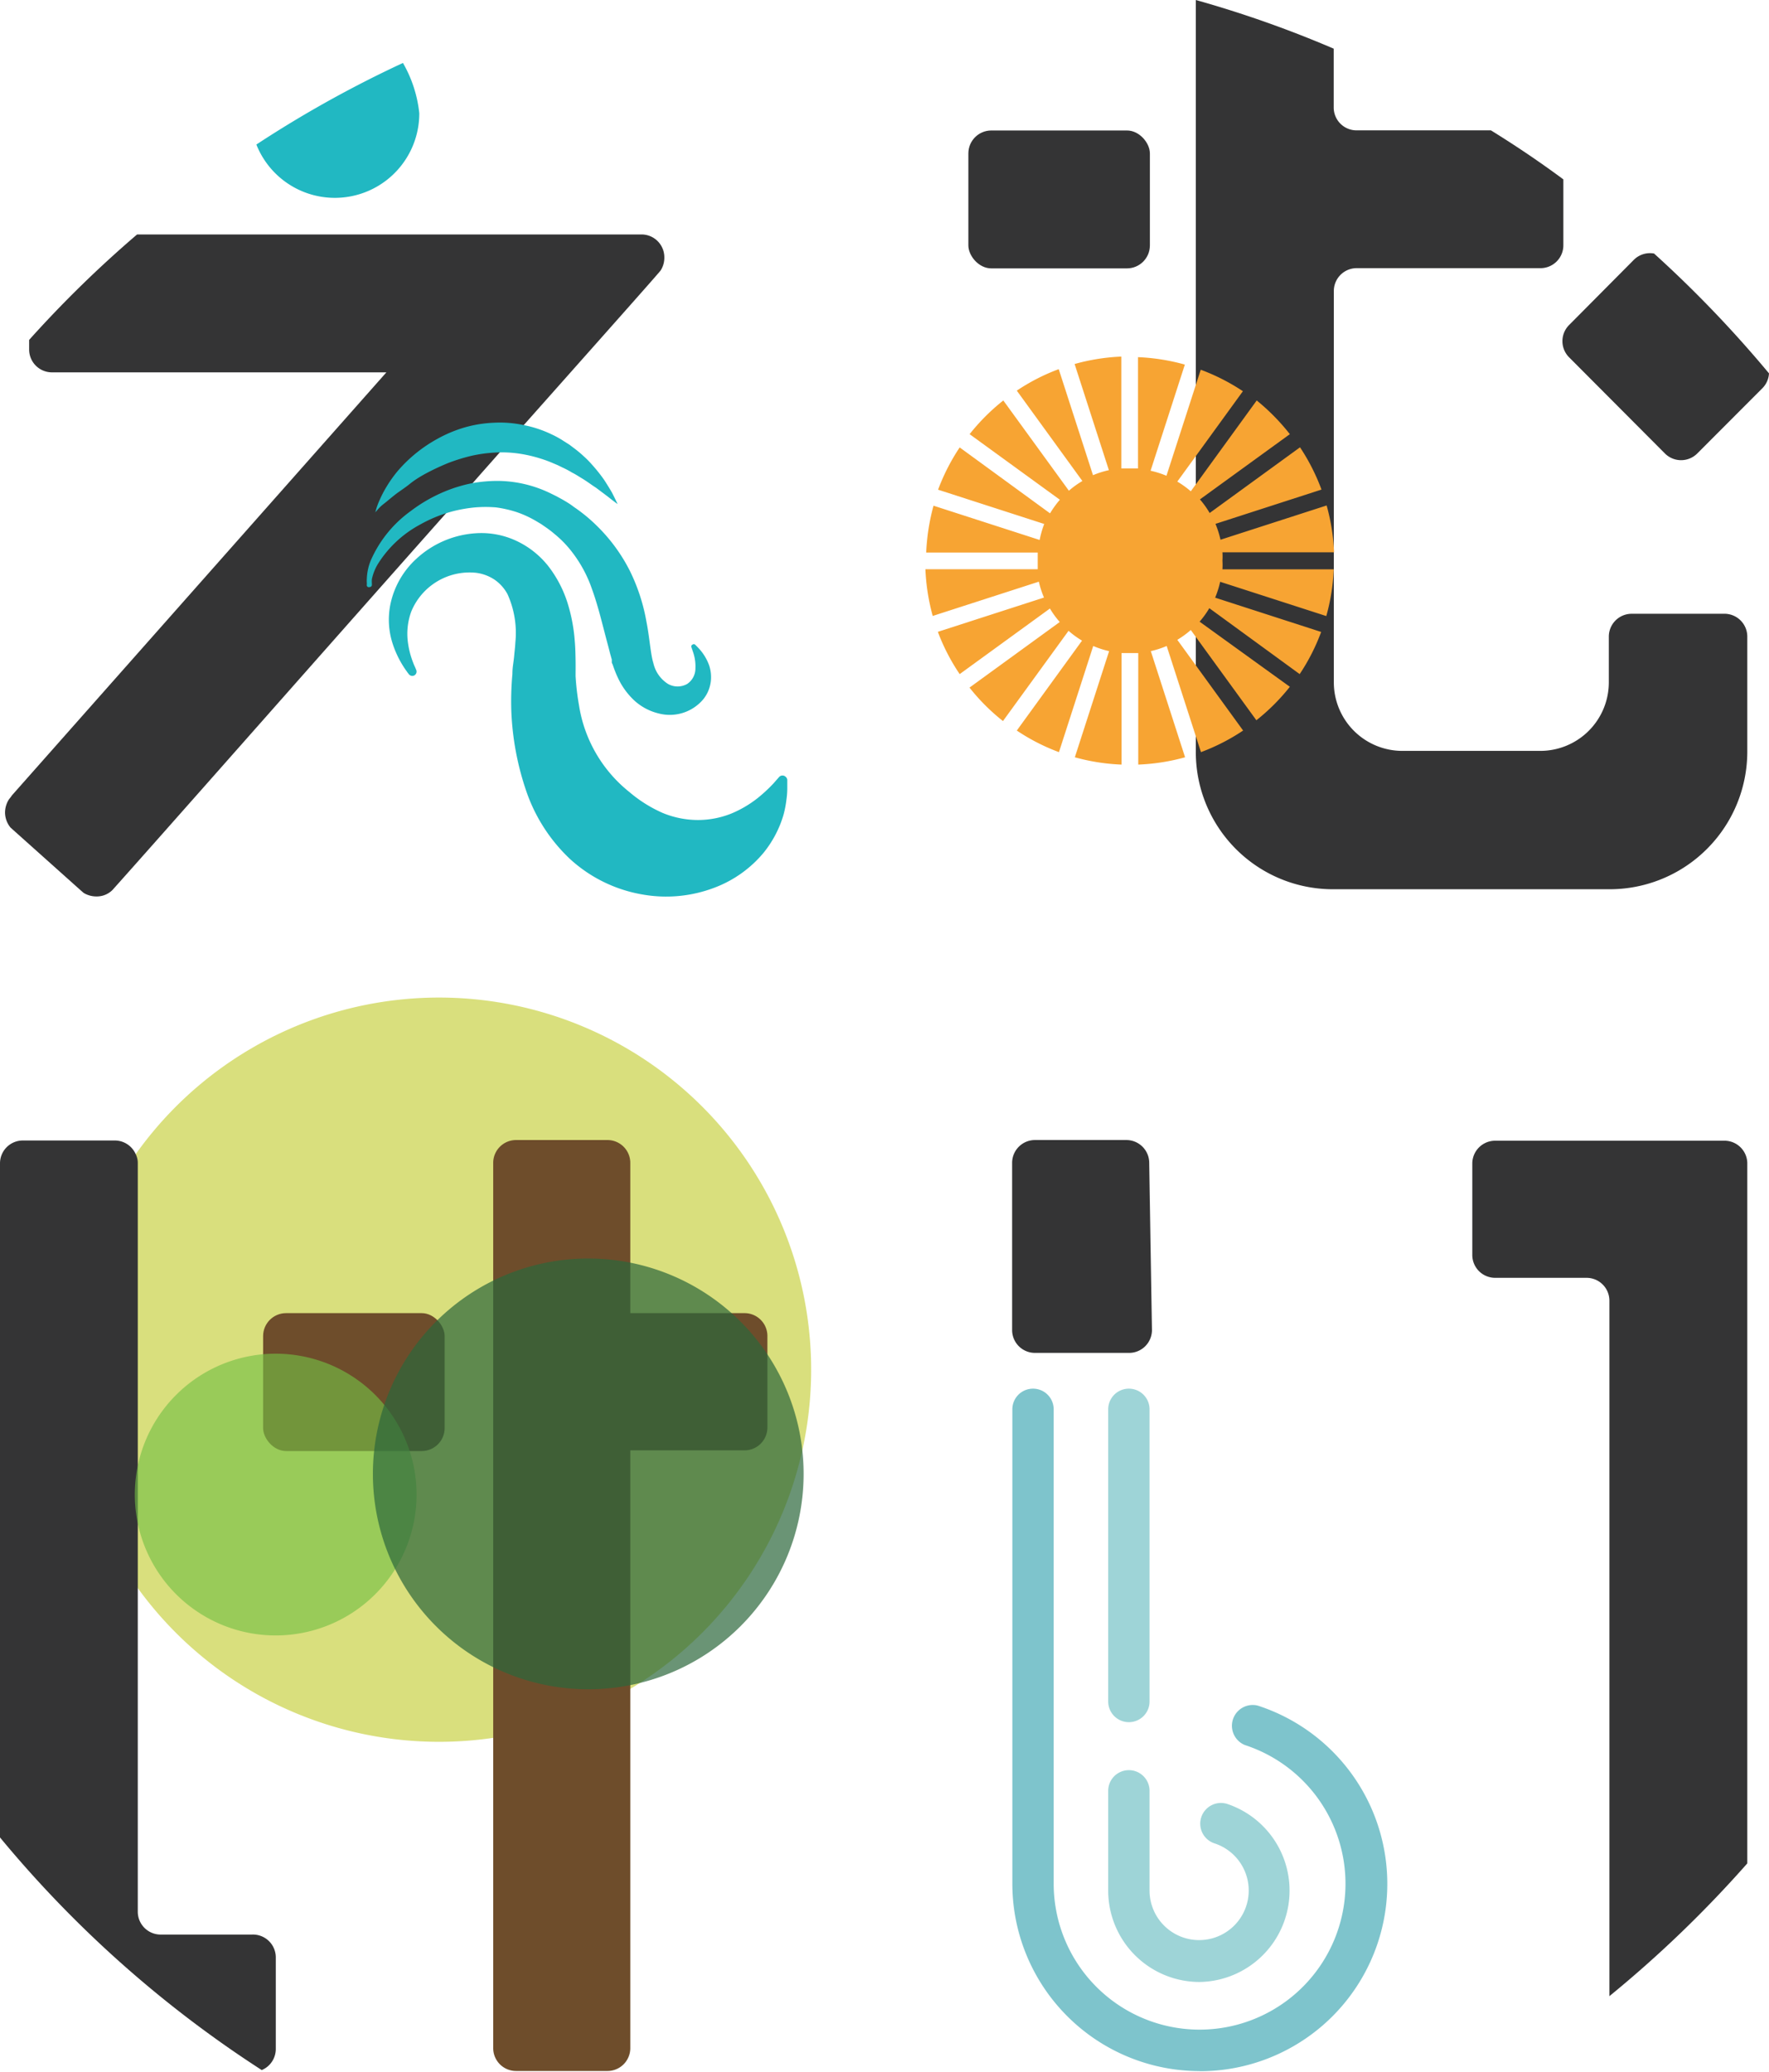
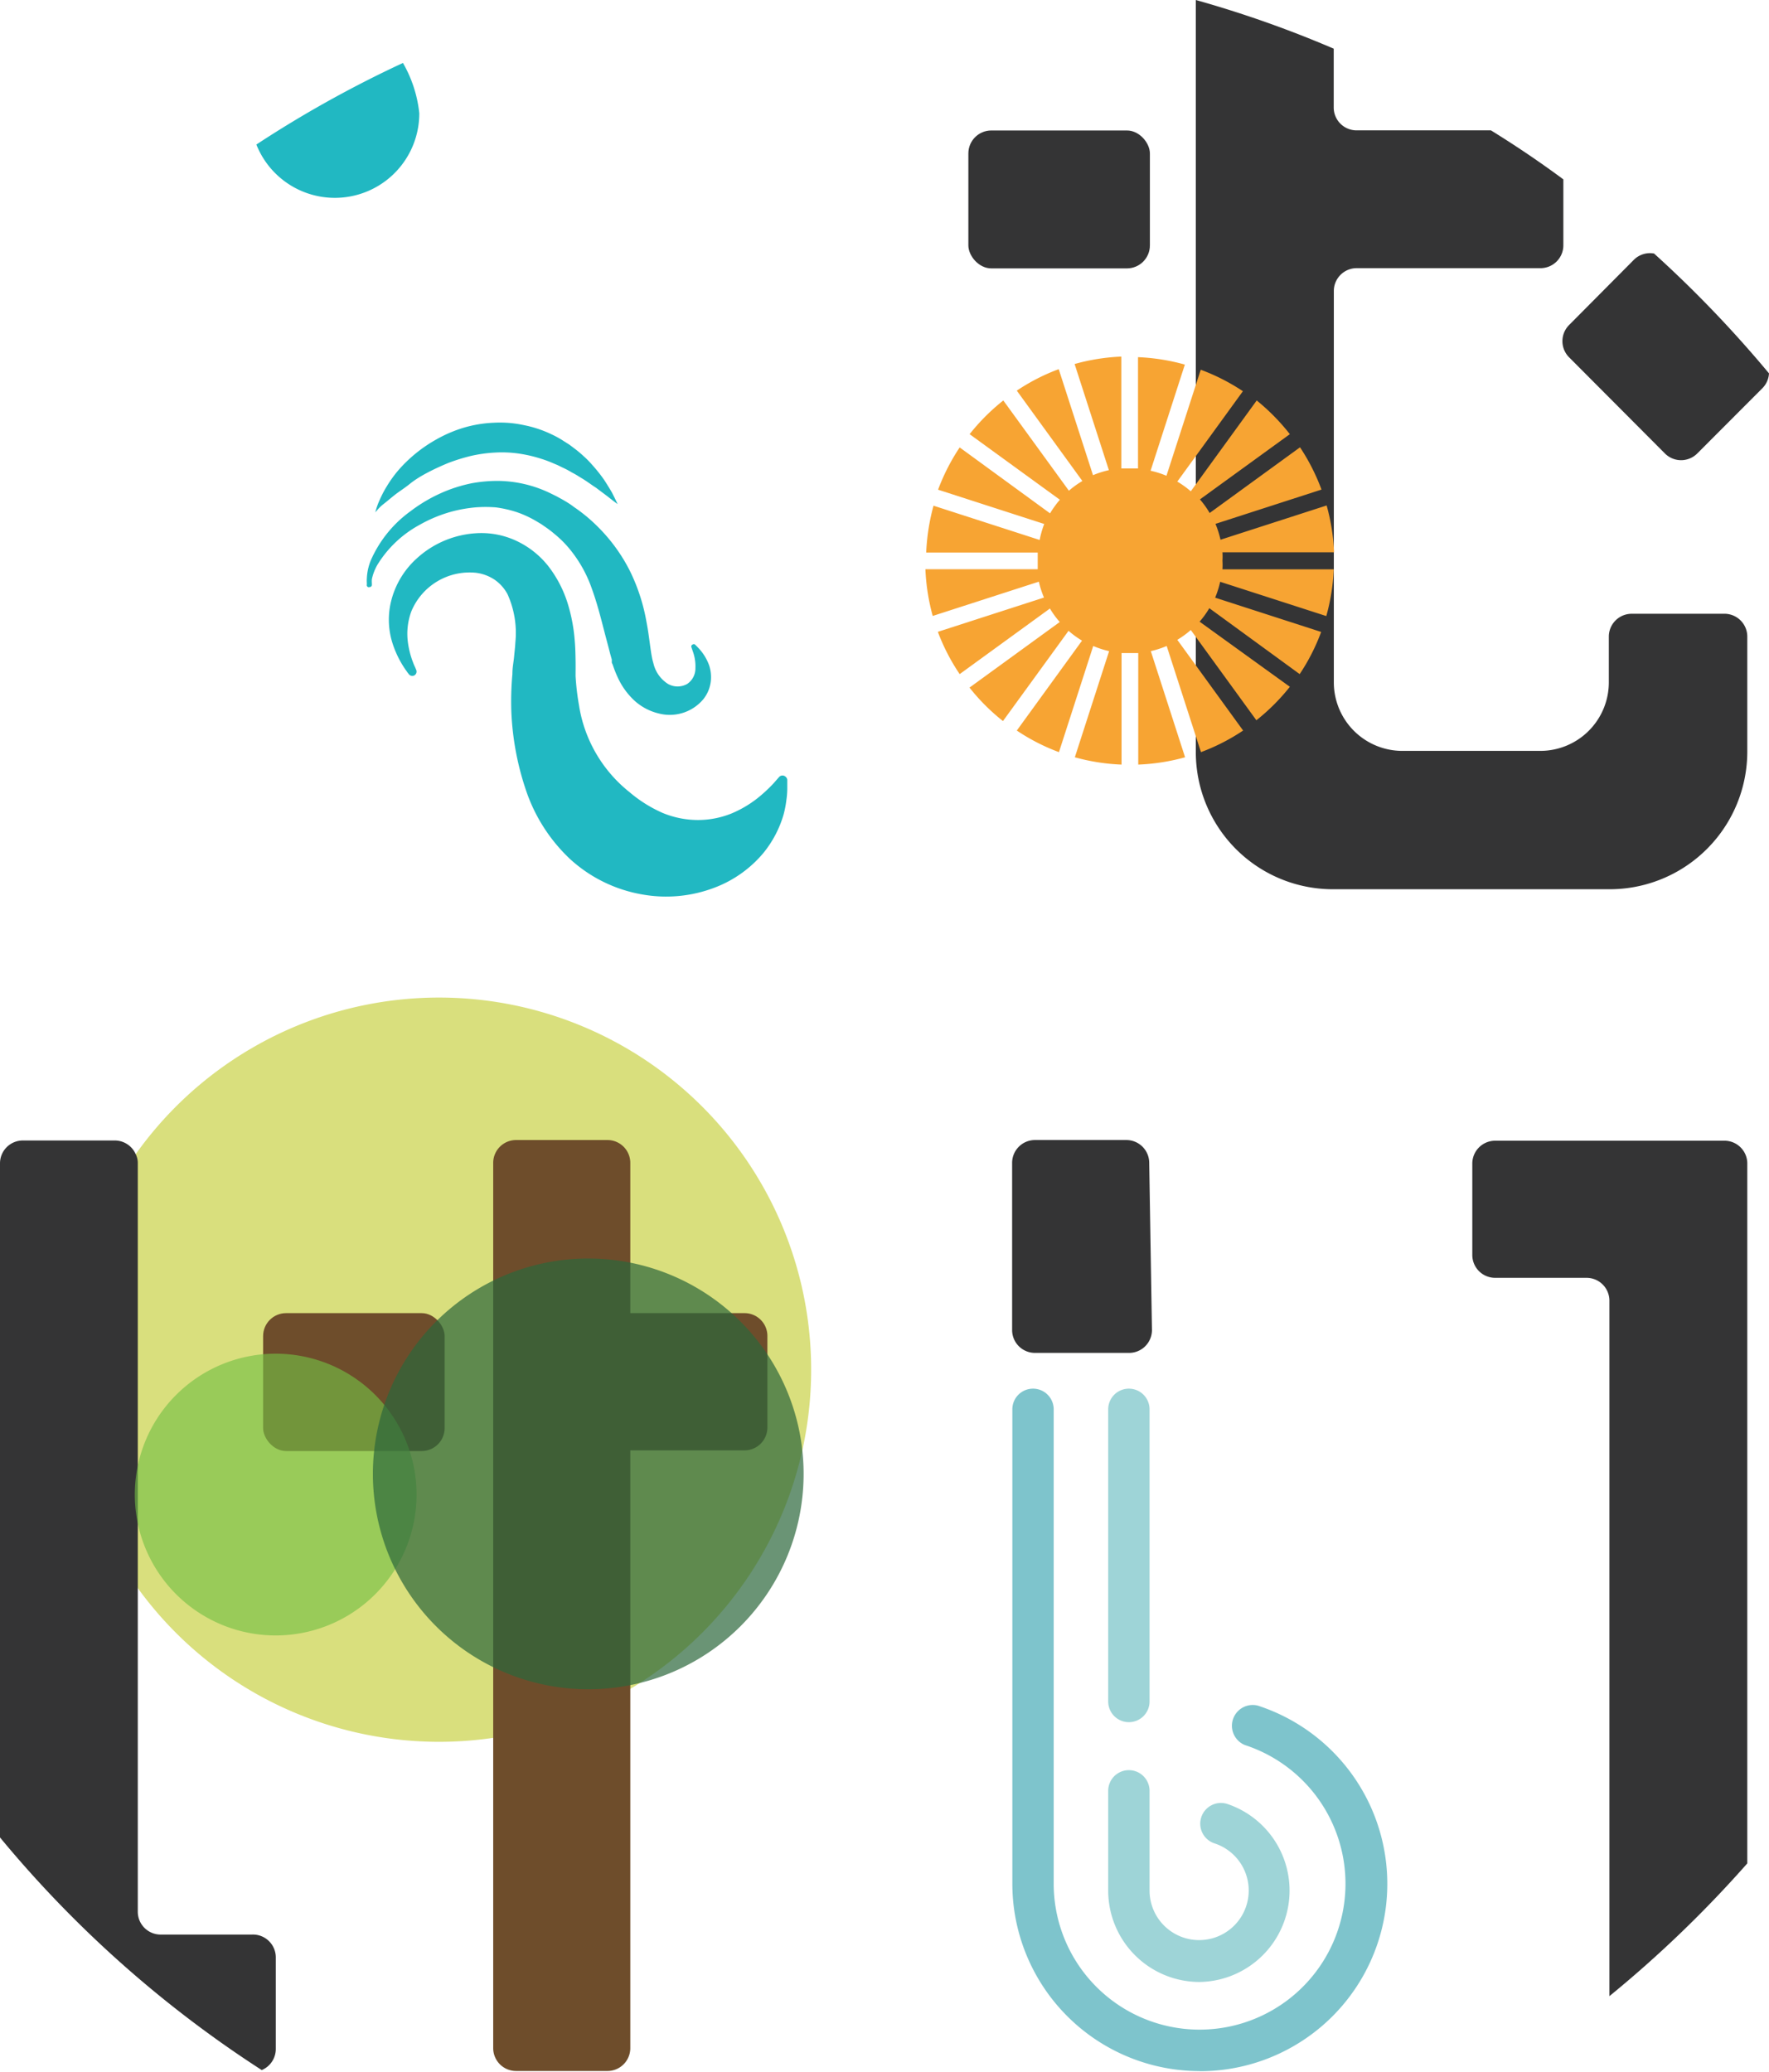
<svg xmlns="http://www.w3.org/2000/svg" viewBox="0 0 154.84 181.33">
  <defs>
    <style>.cls-1{isolation:isolate;}.cls-2{fill:#343435;}.cls-3{fill:#21b8c2;}.cls-4{fill:#f7a433;}.cls-5{mix-blend-mode:multiply;}.cls-6{fill:#cad247;}.cls-6,.cls-9{opacity:0.7;}.cls-7{fill:#6e4d2b;}.cls-8{fill:#74c044;opacity:0.63;}.cls-9{fill:#2c673b;}.cls-10{fill:#7ec4cc;}.cls-11{fill:#9ed4d7;}</style>
  </defs>
  <g class="cls-1">
    <g id="Layer_2" data-name="Layer 2">
      <g id="レイヤー_1" data-name="レイヤー 1">
-         <path class="cls-2" d="M58.15,22.53a2.07,2.07,0,0,1-.31,1.12c0,.06-5.1,5.79-12,13.56L43.74,39.6c-.78.89-1.58,1.78-2.38,2.7s-1.5,1.71-2.28,2.58C27.44,58,14,73.26,9.84,77.9a1.94,1.94,0,0,1-1.39.56,2.15,2.15,0,0,1-1.13-.31l-.41-.36-5.59-5-.4-.36a2.09,2.09,0,0,1-.48-1.32A2.17,2.17,0,0,1,.76,70c.07-.11.2-.24.27-.37L33.82,32.59H4.55a2,2,0,0,1-2-2v-.84A100,100,0,0,1,12,20.52H56.15A2,2,0,0,1,58.15,22.53Z" />
        <path class="cls-3" d="M35.78,59l-.11-.14c-.07-.11-.17-.23-.31-.45a8.74,8.74,0,0,1-.94-1.92A6.8,6.8,0,0,1,34.15,53a7.45,7.45,0,0,1,2.28-4.08,8.46,8.46,0,0,1,5.26-2.25,7.23,7.23,0,0,1,3.36.6A7.73,7.73,0,0,1,48,49.56a10.38,10.38,0,0,1,1.67,3.19,14.83,14.83,0,0,1,.64,3.37c.05.56.06,1.12.07,1.67s0,1,0,1.38a22.06,22.06,0,0,0,.3,2.56,12.09,12.09,0,0,0,4.42,7.6A11.8,11.8,0,0,0,58,71.15a8.11,8.11,0,0,0,3.09.62A7.86,7.86,0,0,0,64,71.21a9.77,9.77,0,0,0,2.28-1.33,13.16,13.16,0,0,0,1.42-1.31L68.2,68h0a.4.4,0,0,1,.58,0,.38.38,0,0,1,.13.25s0,.28,0,.79a7.41,7.41,0,0,1-.08,1,8.86,8.86,0,0,1-.26,1.31,9.53,9.53,0,0,1-1.77,3.33,10.33,10.33,0,0,1-4.23,3,11.87,11.87,0,0,1-6.33.61,12.5,12.5,0,0,1-6.35-3.11,14.69,14.69,0,0,1-3.87-6.07,24.55,24.55,0,0,1-1.26-6.76A26.13,26.13,0,0,1,44.85,59c0-.6.1-1,.15-1.54s.09-.84.11-1.24A8.22,8.22,0,0,0,44.42,52a3.6,3.6,0,0,0-1.14-1.27,3.77,3.77,0,0,0-1.64-.6A5.52,5.52,0,0,0,36,53.52a5.67,5.67,0,0,0-.3,2.67,7.56,7.56,0,0,0,.46,1.8c.07.2.16.37.2.47s.07.17.07.17a.38.38,0,0,1-.2.5A.38.38,0,0,1,35.78,59Z" />
        <path class="cls-3" d="M32.11,51.16s0,0,0-.13a2.73,2.73,0,0,1,0-.41,4.68,4.68,0,0,1,.34-1.56,10.5,10.5,0,0,1,3.5-4.33,13.51,13.51,0,0,1,3.32-1.85,13,13,0,0,1,2-.58,12.63,12.63,0,0,1,2.25-.21,10.73,10.73,0,0,1,4.67,1.09l.49.24.55.3c.36.21.7.41,1,.65A13.85,13.85,0,0,1,52.22,46a14.88,14.88,0,0,1,2.93,4,16.48,16.48,0,0,1,1.43,4.4c.28,1.4.36,2.84.61,3.64a2.91,2.91,0,0,0,1.28,1.82,1.7,1.7,0,0,0,1.68,0,1.63,1.63,0,0,0,.72-1.37,3.8,3.8,0,0,0-.18-1.34l-.17-.5h0a.18.18,0,0,1,.11-.24.18.18,0,0,1,.2,0s.14.13.39.4a4.36,4.36,0,0,1,.86,1.45,3.31,3.31,0,0,1,.14,1.34,3.07,3.07,0,0,1-.66,1.6,3.83,3.83,0,0,1-3.92,1.24,4.82,4.82,0,0,1-2.14-1.15,6.38,6.38,0,0,1-1.43-2,10.17,10.17,0,0,1-.44-1.12L53.55,58l0-.05,0-.1v0l0-.13c-.05-.16-.09-.33-.14-.49-.16-.64-.34-1.29-.51-1.95-.33-1.28-.65-2.53-1.09-3.74A11.29,11.29,0,0,0,49.9,48.1a9.34,9.34,0,0,0-1.37-1.37,8.73,8.73,0,0,0-.77-.59l-.39-.27-.47-.28a9.19,9.19,0,0,0-1.68-.77,10.19,10.19,0,0,0-1.8-.41,11.21,11.21,0,0,0-1.83,0,12.67,12.67,0,0,0-1.76.29,12.18,12.18,0,0,0-3.11,1.24,9.82,9.82,0,0,0-3.66,3.45,4.28,4.28,0,0,0-.51,1.3,2.33,2.33,0,0,0,0,.38l0,.14a.19.19,0,0,1-.2.17A.18.18,0,0,1,32.11,51.16Z" />
        <path class="cls-3" d="M32.85,44.84l.08-.29a6.32,6.32,0,0,1,.3-.79,9.59,9.59,0,0,1,.61-1.17,10.88,10.88,0,0,1,1-1.4,12.5,12.5,0,0,1,3.39-2.75,11.65,11.65,0,0,1,2.34-1A10.82,10.82,0,0,1,43.2,37a9.87,9.87,0,0,1,2.66.21,10.06,10.06,0,0,1,2.43.81,8.29,8.29,0,0,1,1.06.59l.49.31.45.34a9.61,9.61,0,0,1,.82.69,7.78,7.78,0,0,1,.7.71A13.56,13.56,0,0,1,52.88,42c.28.43.51.81.69,1.12.33.65.49,1,.49,1s-.34-.24-.89-.68l-1-.75c-.41-.26-.83-.59-1.33-.88-.24-.15-.49-.31-.77-.45a8.08,8.08,0,0,0-.83-.44l-.43-.21-.45-.19a9.56,9.56,0,0,0-.94-.35,12,12,0,0,0-2-.47,10.42,10.42,0,0,0-2.09-.09,12.37,12.37,0,0,0-2.09.29,16.42,16.42,0,0,0-2,.62c-.63.26-1.24.54-1.81.84s-1.1.62-1.57,1-.9.64-1.27.93-.69.57-1,.81-.46.42-.59.57S32.85,44.84,32.85,44.84Z" />
        <path class="cls-3" d="M36.7,9.91a7.39,7.39,0,0,1-14.26,2.74A100.25,100.25,0,0,1,35.27,5.51,11.12,11.12,0,0,1,36.7,9.91Z" />
        <path class="cls-2" d="M152.94,55.7V65.76a12.05,12.05,0,0,1-12.07,12.07H116.74a12,12,0,0,1-12.07-12.07V0a97.48,97.48,0,0,1,12.07,4.26V9.41a2,2,0,0,0,2,2H130.5c2.17,1.34,4.29,2.77,6.34,4.29v5.77a2,2,0,0,1-2,2H118.75a2,2,0,0,0-2,2V59.72a6,6,0,0,0,6,6h12.07a6,6,0,0,0,6-6v-4a2,2,0,0,1,2-2h8.05A2,2,0,0,1,152.94,55.7Z" />
        <rect class="cls-2" x="84.76" y="11.42" width="15.89" height="12.07" rx="2.01" />
        <path class="cls-2" d="M154.84,32.68a2,2,0,0,1-.58,1.3l-5.69,5.7a2,2,0,0,1-2.85,0l-8.37-8.4a2,2,0,0,1,0-2.84L143,22.75a2,2,0,0,1,1.78-.56h0A103.34,103.34,0,0,1,154.84,32.68Z" />
        <path class="cls-4" d="M107,49.07a5.85,5.85,0,0,0,0-.73h9.77a18,18,0,0,0-.65-4.1l-9.29,3a8.32,8.32,0,0,0-.44-1.39l9.28-3a17.89,17.89,0,0,0-1.88-3.7l-7.91,5.75a7.78,7.78,0,0,0-.85-1.19L112.9,38A18.45,18.45,0,0,0,110,35.05L104.23,43a8.21,8.21,0,0,0-1.18-.85l5.74-7.91a17.81,17.81,0,0,0-3.69-1.88l-3,9.28a8.32,8.32,0,0,0-1.39-.44l3-9.29a17.91,17.91,0,0,0-4.1-.65V41c-.24,0-.48,0-.73,0s-.49,0-.73,0V31.21a17.82,17.82,0,0,0-4.09.65l3,9.29a8,8,0,0,0-1.39.44l-3-9.28A17.56,17.56,0,0,0,89,34.19l5.74,7.91a7.69,7.69,0,0,0-1.18.85l-5.74-7.9A18,18,0,0,0,84.87,38l7.9,5.74a8.37,8.37,0,0,0-.86,1.19L84,39.16a17.92,17.92,0,0,0-1.89,3.7l9.29,3A8.35,8.35,0,0,0,91,47.26l-9.29-3a18.56,18.56,0,0,0-.64,4.1h9.76c0,.24,0,.48,0,.73s0,.49,0,.73H81a18.37,18.37,0,0,0,.64,4.09l9.29-3a8.06,8.06,0,0,0,.45,1.39l-9.29,3A17.6,17.6,0,0,0,84,59l7.9-5.74a7.75,7.75,0,0,0,.86,1.18l-7.9,5.74a17.66,17.66,0,0,0,2.93,2.93l5.74-7.9a7.75,7.75,0,0,0,1.18.86L89,63.94a17.6,17.6,0,0,0,3.69,1.89l3-9.29a8.06,8.06,0,0,0,1.39.45l-3,9.29a17.81,17.81,0,0,0,4.09.64V57.16c.24,0,.49,0,.73,0s.49,0,.73,0v9.76a17.9,17.9,0,0,0,4.1-.64l-3-9.29a8.35,8.35,0,0,0,1.39-.45l3,9.29a17.85,17.85,0,0,0,3.69-1.89L103.05,56a8.28,8.28,0,0,0,1.18-.86l5.74,7.9a18,18,0,0,0,2.93-2.93L105,54.41a7.69,7.69,0,0,0,.85-1.18L113.76,59a17.56,17.56,0,0,0,1.88-3.69l-9.28-3a8,8,0,0,0,.44-1.39l9.29,3a17.82,17.82,0,0,0,.65-4.09H107A6,6,0,0,0,107,49.07Z" />
        <g class="cls-5">
          <path class="cls-6" d="M71,119.88a32.57,32.57,0,1,0-32.57,32.57A32.57,32.57,0,0,0,71,119.88Z" />
        </g>
        <rect class="cls-7" x="23.03" y="114.93" width="15.89" height="12.07" rx="2.01" />
        <path class="cls-2" d="M24.14,171.28v8.05a2,2,0,0,1-1.23,1.85A100.21,100.21,0,0,1,0,160.82v-59a2,2,0,0,1,2-2h8.05a2,2,0,0,1,1.83,1.2,1.72,1.72,0,0,1,.18.81v65.49a2,2,0,0,0,2,2h8A2,2,0,0,1,24.14,171.28Z" />
        <path class="cls-7" d="M67.17,116.94v8a2,2,0,0,1-2,2h-10v52.32a2,2,0,0,1-2,2h-8a2,2,0,0,1-2-2V101.78a2,2,0,0,1,2-2h8a2,2,0,0,1,2,2v13.15h10A2,2,0,0,1,67.17,116.94Z" />
        <path class="cls-8" d="M36.46,130.81a12.33,12.33,0,1,0-12.32,12.33A12.33,12.33,0,0,0,36.46,130.81Z" />
        <path class="cls-9" d="M70.34,129a18.85,18.85,0,1,0-18.85,18.85A18.85,18.85,0,0,0,70.34,129Z" />
        <path class="cls-2" d="M152.94,101.77v61.32a102.72,102.72,0,0,1-12.07,11.62V113.84a2,2,0,0,0-2-2h-8a2,2,0,0,1-2-2v-8a2,2,0,0,1,2-2h20.12A2,2,0,0,1,152.94,101.77Z" />
        <path class="cls-2" d="M100.83,116.41a2,2,0,0,1-2,2H90.59a2,2,0,0,1-2-2V101.78a2,2,0,0,1,2-2h8a2,2,0,0,1,2,2Z" />
        <path class="cls-10" d="M105,181.27a16.41,16.41,0,0,1-16.39-16.4V123.35a1.81,1.81,0,0,1,3.62,0v41.52a12.77,12.77,0,1,0,16.73-12.14,1.82,1.82,0,0,1,1.13-3.45,16.4,16.4,0,0,1-5.09,32Z" />
        <path class="cls-11" d="M105,173.47a8,8,0,0,1-8-8v-8.73a1.81,1.81,0,1,1,3.62,0v8.73a4.34,4.34,0,1,0,5.69-4.13,1.81,1.81,0,0,1,1.12-3.45A8,8,0,0,1,105,173.47Z" />
        <path class="cls-11" d="M98.82,150.73A1.81,1.81,0,0,1,97,148.92V123.35a1.81,1.81,0,0,1,3.62,0v25.57A1.81,1.81,0,0,1,98.82,150.73Z" />
      </g>
    </g>
  </g>
</svg>